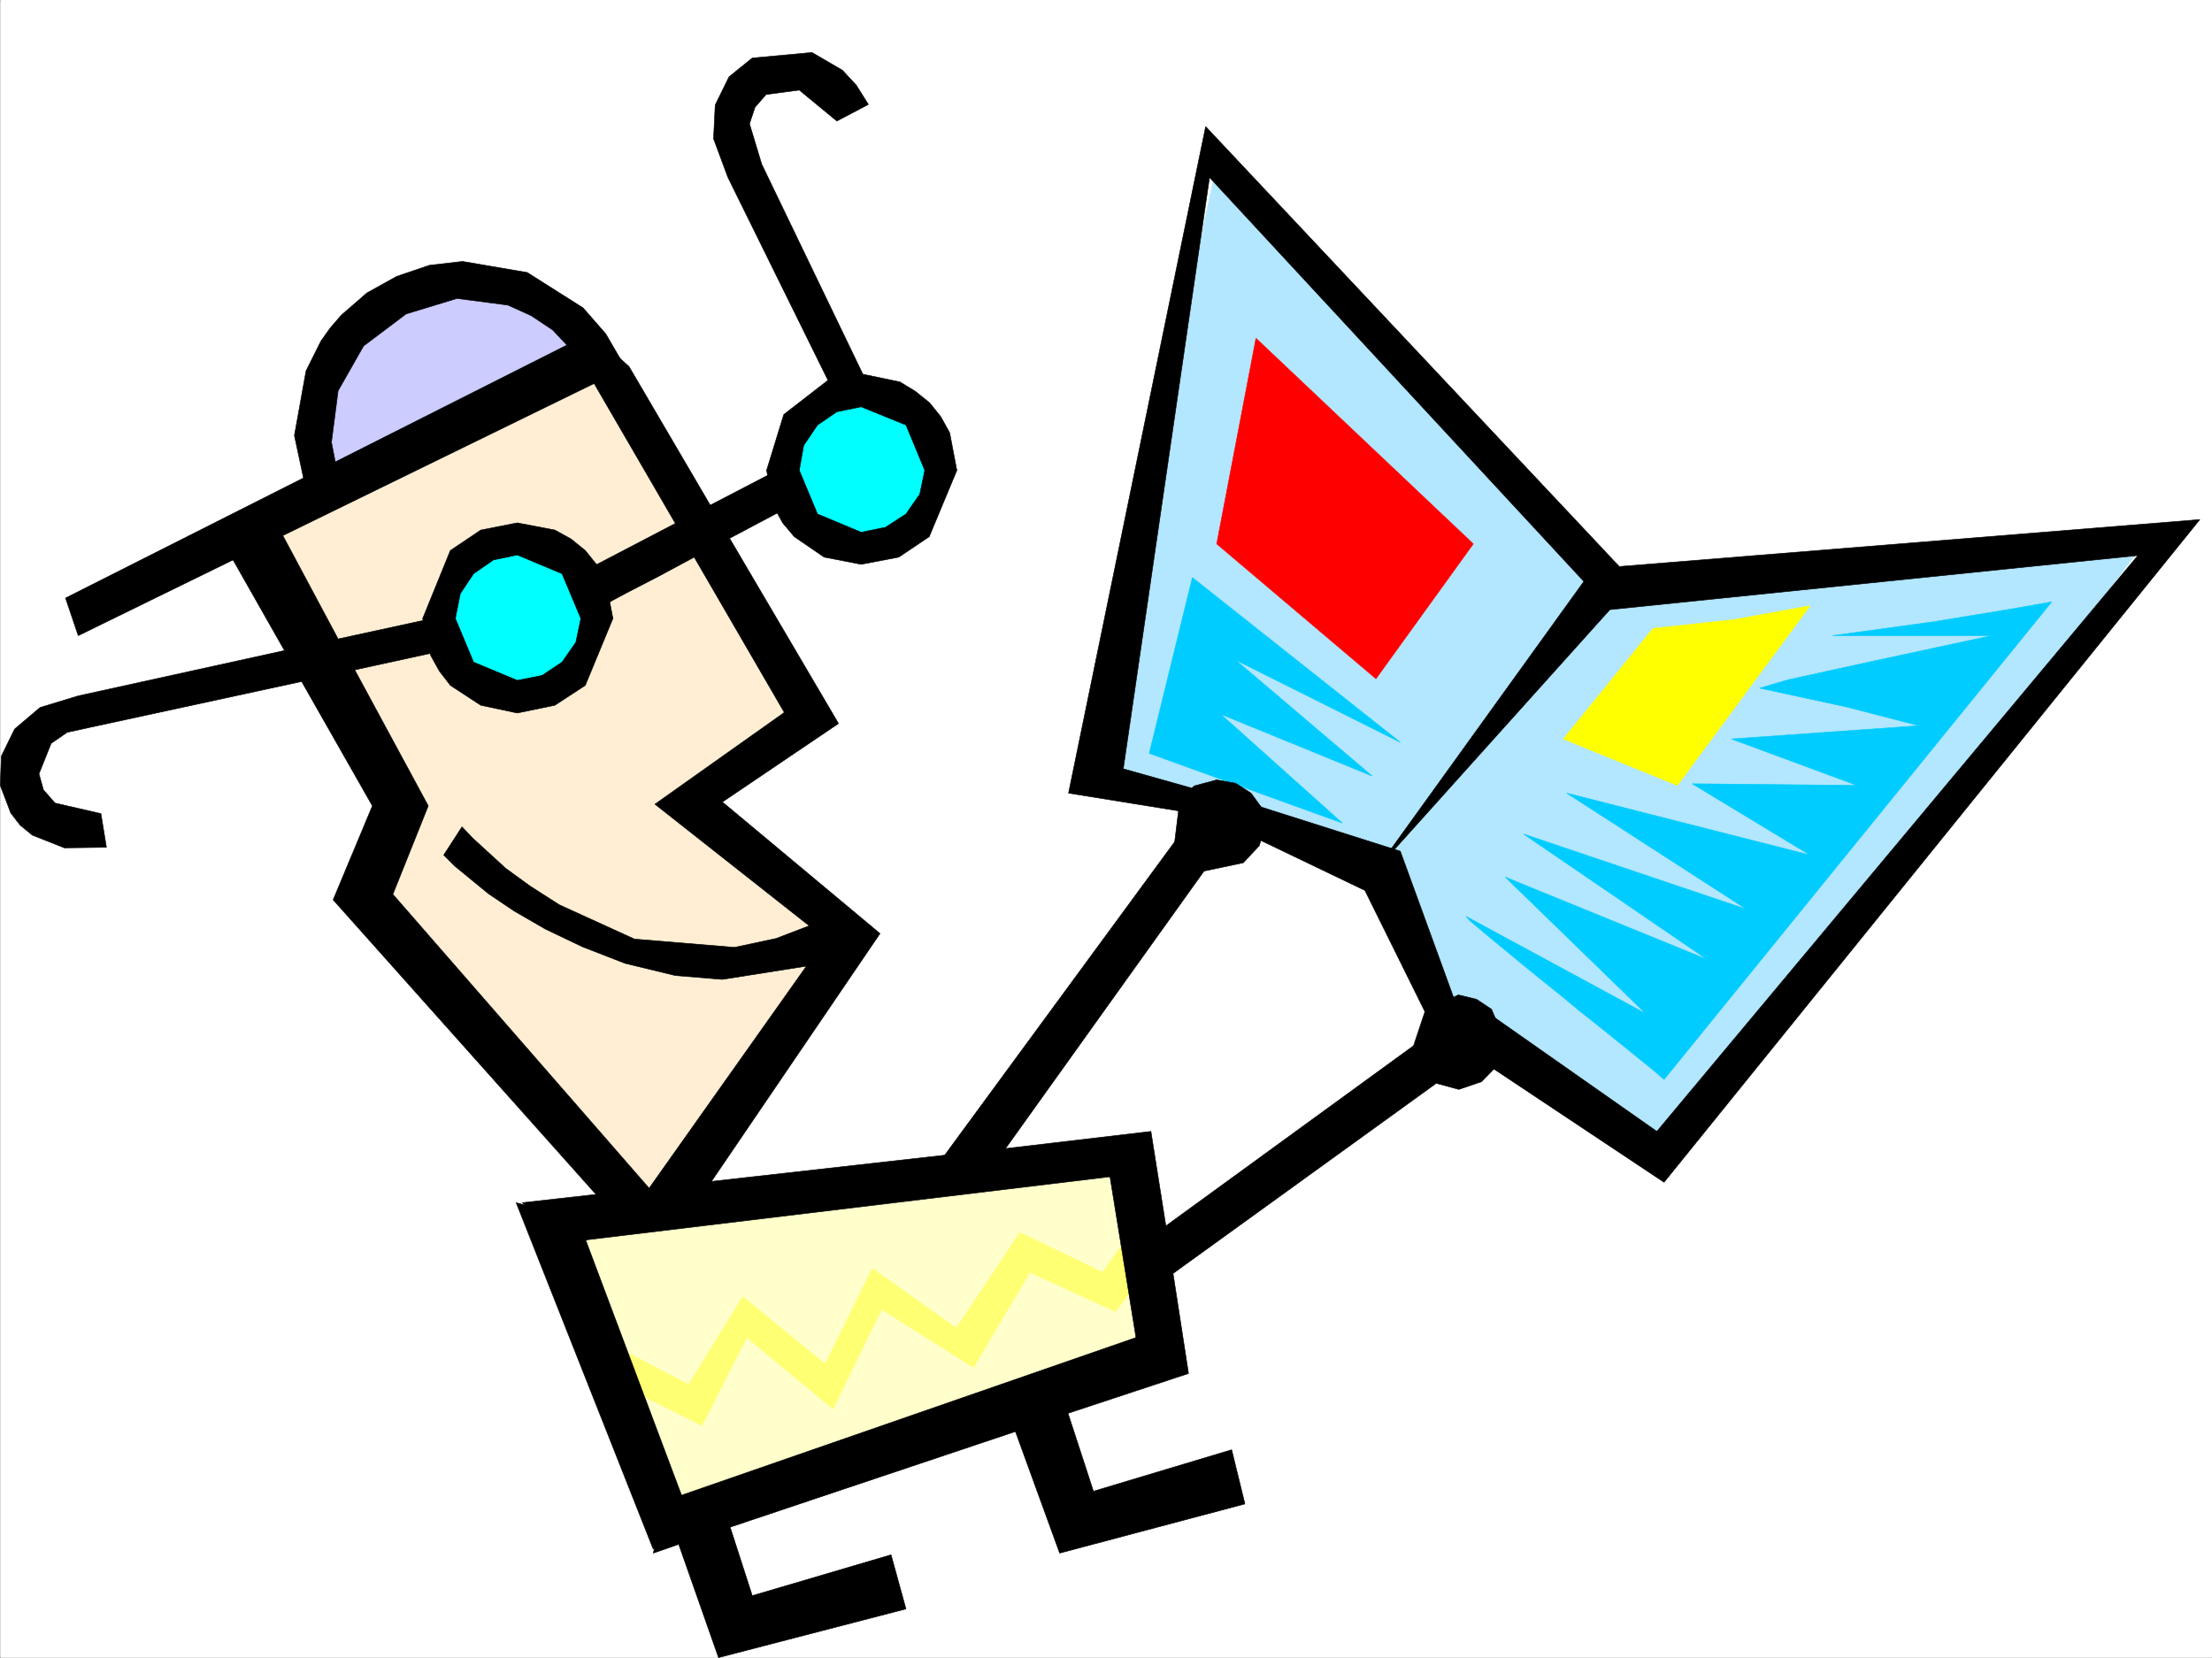
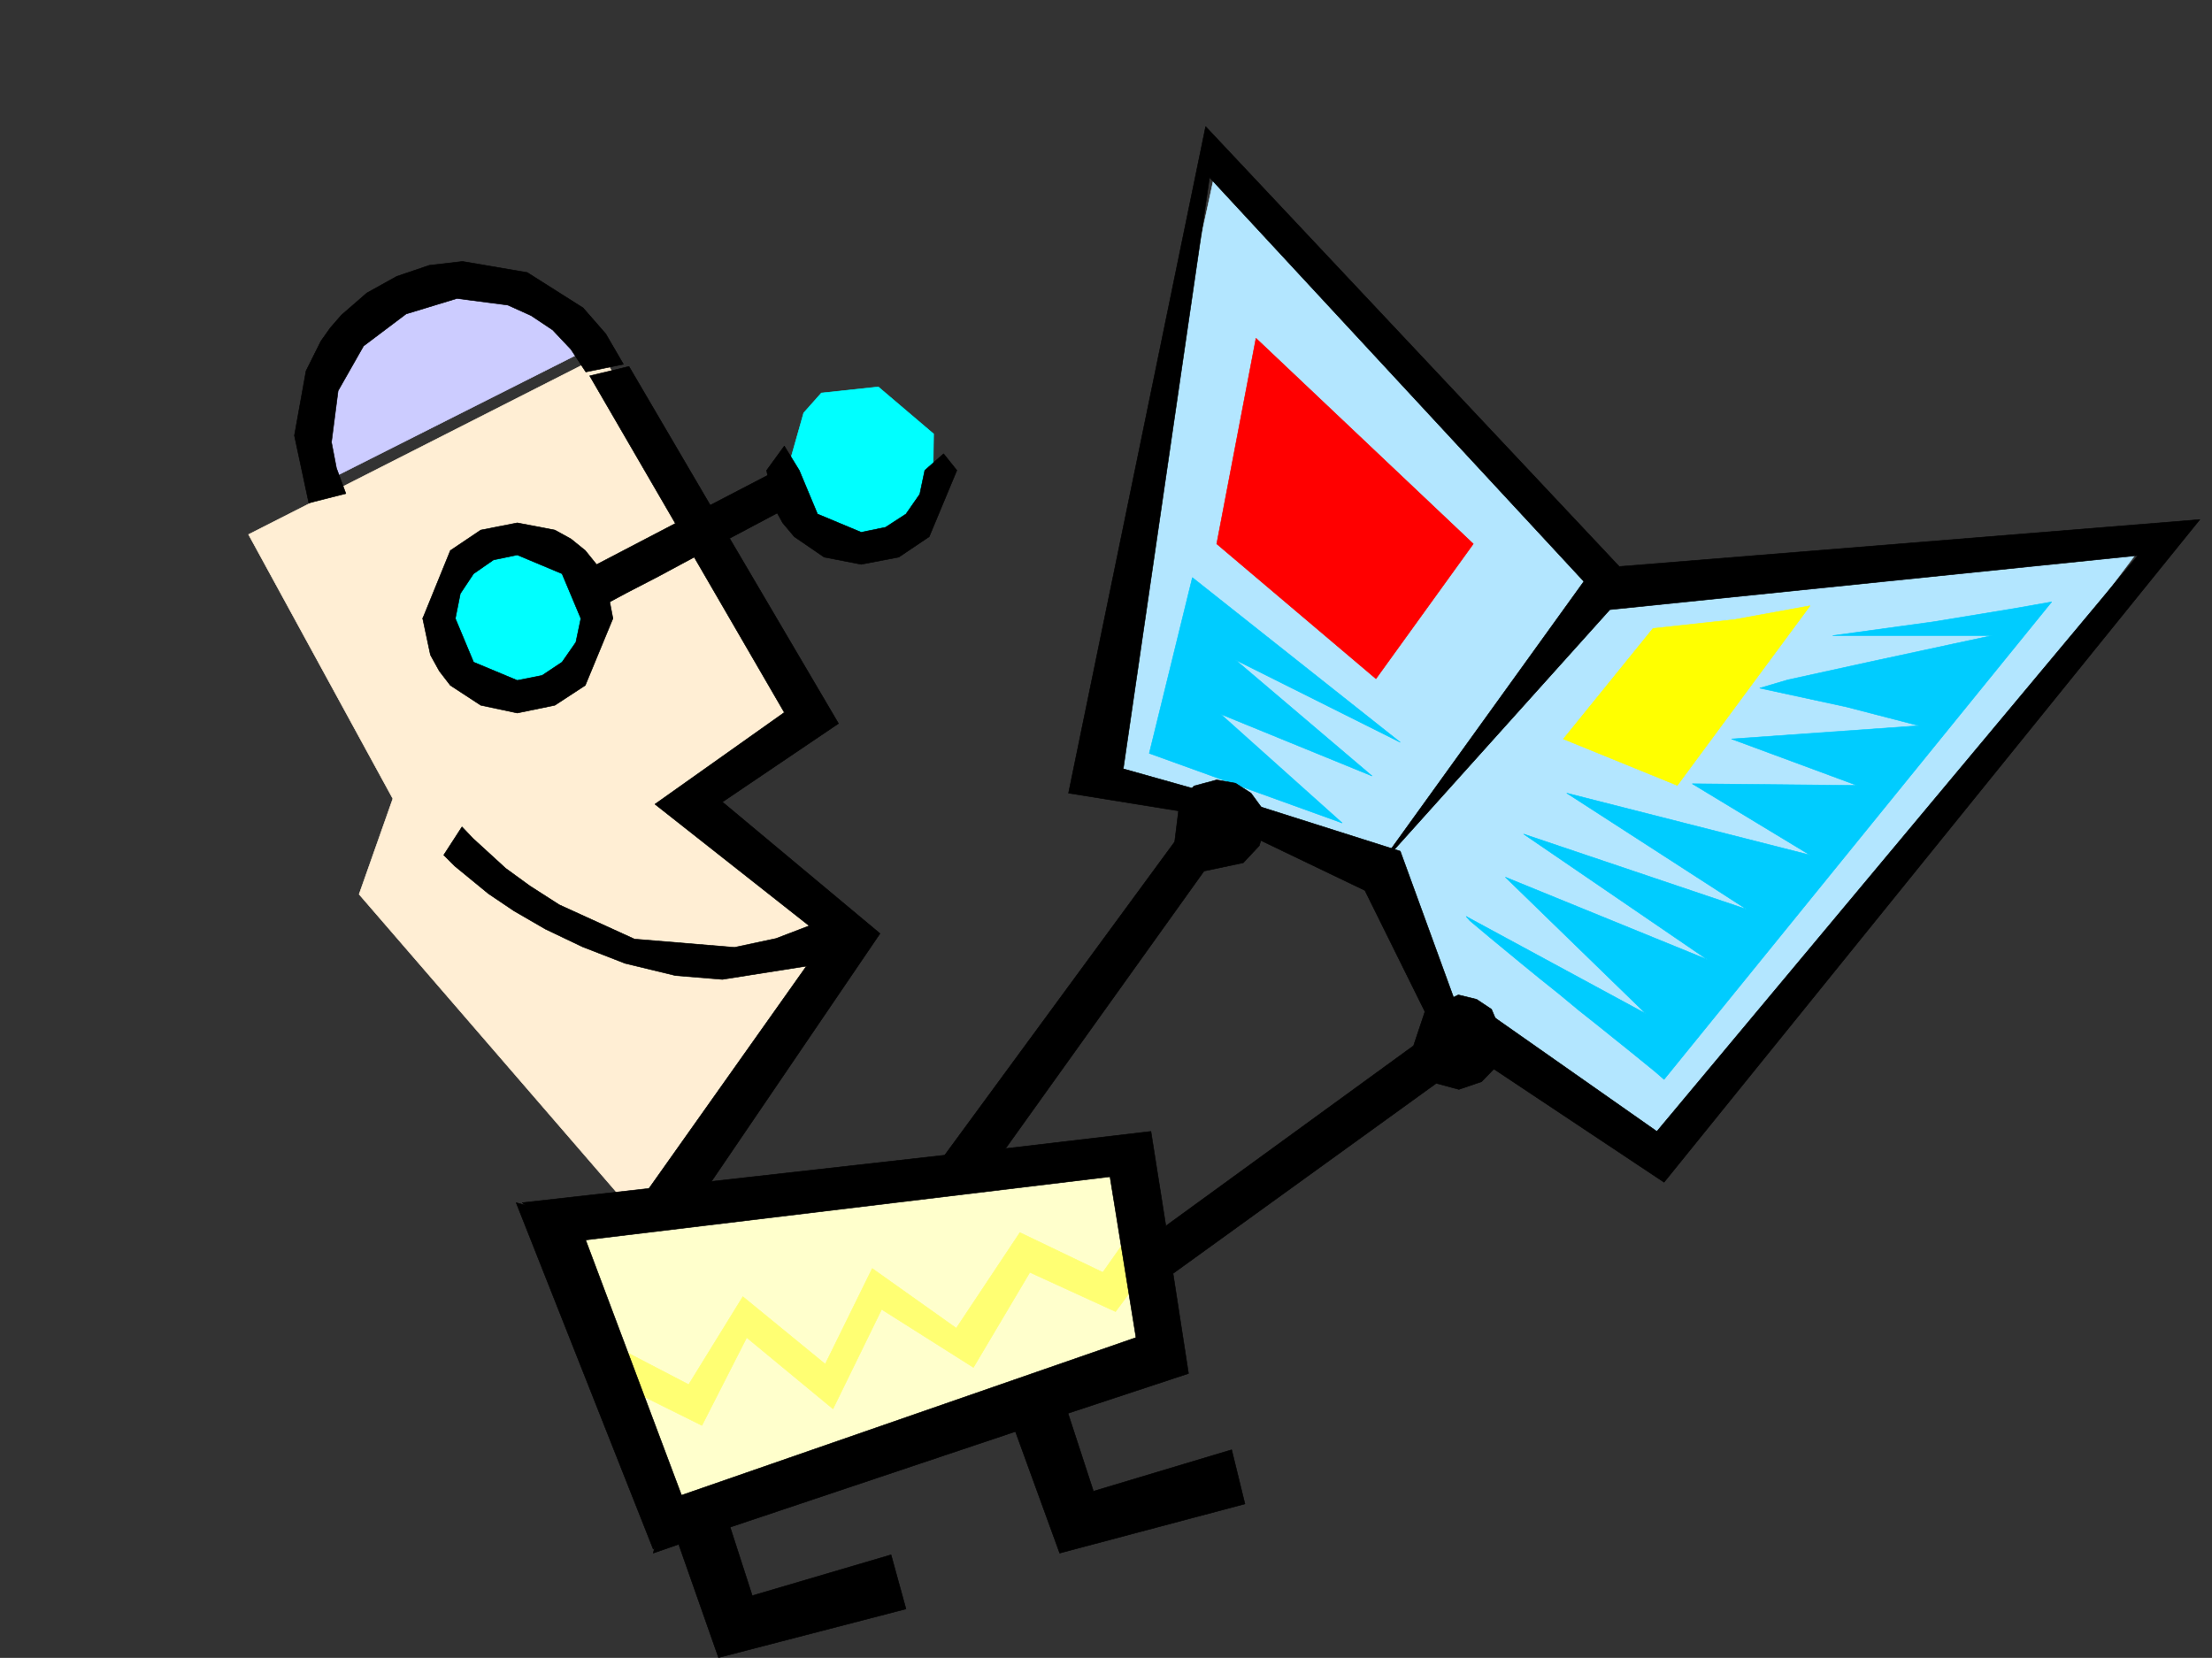
<svg xmlns="http://www.w3.org/2000/svg" width="2997.387" height="2246.657">
  <rect width="100%" height="100%" fill="#333333" stroke="none" />
  <defs>
    <clipPath id="a">
      <path d="M0 0h2997v2244.137H0Zm0 0" />
    </clipPath>
  </defs>
-   <path fill="#fff" d="M.371 2246.297h2997.016V0H.37Zm0 0" />
  <g clip-path="url(#a)" transform="translate(.371 2.16)">
-     <path fill="#fff" fill-rule="evenodd" stroke="#fff" stroke-linecap="square" stroke-linejoin="bevel" stroke-miterlimit="10" stroke-width=".743" d="M.742 2244.137h2995.531V-2.16H.743Zm0 0" />
-   </g>
+     </g>
  <path fill="#0ff" fill-rule="evenodd" stroke="#0ff" stroke-linecap="square" stroke-linejoin="bevel" stroke-miterlimit="10" stroke-width=".743" d="m1089.031 559.52-28.464 100.37 53.96 77.145 83.907 10.48 65.18-55.445 1.488-104.086-74.918-63.691-77.184 8.25zm0 0" />
  <path fill-rule="evenodd" stroke="#000" stroke-linecap="square" stroke-linejoin="bevel" stroke-miterlimit="10" stroke-width=".743" d="m1038.828 637.41 9.735 49.422 12.003 21.738 15.72 18.73 40.468 27.72 50.203 9.738 50.95-9.738 41.21-27.72 37.457-89.89-17.984-22.484-25.453 22.484-6.766 32.215-18.73 26.941-27.719 17.985-32.965 6.765-59.195-24.75-24.711-59.156-20.254-32.965zm0 0" />
  <path fill="#ffeed4" fill-rule="evenodd" stroke="#ffeed4" stroke-linecap="square" stroke-linejoin="bevel" stroke-miterlimit="10" stroke-width=".743" d="m336.79 724.29 195.538 358.038-45.71 129.578 365.663 423.176 65.922-17.945 225.532-357.297-208.286-167.777 160.348-124.336-279.488-486.875Zm0 0" />
  <path fill="#0ff" fill-rule="evenodd" stroke="#0ff" stroke-linecap="square" stroke-linejoin="bevel" stroke-miterlimit="10" stroke-width=".743" d="m623.742 760.262-28.465 100.367 53.215 77.144 83.91 10.48 65.18-55.444 2.227-104.082-75.657-63.696-77.183 8.25zm0 0" />
  <path fill-rule="evenodd" stroke="#000" stroke-linecap="square" stroke-linejoin="bevel" stroke-miterlimit="10" stroke-width=".743" d="m572.797 838.148 10.477 49.422 12.003 21.739 14.977 19.472 41.21 26.942 49.462 10.515 50.95-10.515 41.21-26.942 37.457-90.633-17.988-22.484-25.453 22.484-6.762 32.22-18.73 26.937-26.981 17.988-33.703 6.723-59.2-24.711-24.71-59.157-20.254-32.218zm0 0" />
  <path fill-rule="evenodd" stroke="#000" stroke-linecap="square" stroke-linejoin="bevel" stroke-miterlimit="10" stroke-width=".743" d="m830.543 838.148-9.738-50.949L808.8 765.5l-15.715-19.473-19.473-15.757-21.738-11.965-50.95-9.735-49.46 9.735-41.211 27.722-37.457 92.121h44.219l6.726-33.703 17.985-26.98 26.98-18.73 32.219-6.723 60.683 25.453 25.493 60.683zm0 0" />
  <path fill="#b3e6ff" fill-rule="evenodd" stroke="#b3e6ff" stroke-linecap="square" stroke-linejoin="bevel" stroke-miterlimit="10" stroke-width=".743" d="m1473.387 1031.379 180.601-832.125 492.23 583.45 765.735-55.403-628.61 831.383-292.194-156.52-113.899-243.434-64.437-21.742-65.922-21.699-74.918-23.969-74.953-23.968-64.438-20.215zm0 0" />
  <path fill="#ffc" fill-rule="evenodd" stroke="#ffc" stroke-linecap="square" stroke-linejoin="bevel" stroke-miterlimit="10" stroke-width=".743" d="M740.652 1645.563 900.22 2076.25l675.101-253.133-56.226-253.918zm0 0" />
  <path fill="#ffff73" fill-rule="evenodd" stroke="#ffff73" stroke-linecap="square" stroke-linejoin="bevel" stroke-miterlimit="10" stroke-width=".743" d="m806.574 1810.371 126.606 65.922 73.43-119.102 111.628 91.38 63.696-129.579 113.898 80.899 86.176-129.578 112.375 53.918 55.441-78.668 20.215 53.214-58.414 78.63-116.125-53.177-76.441 128.836-124.38-78.668-65.921 134.817-116.91-96.617-60.684 119.097-122.11-60.644zm0 0" />
  <path fill="#ccf" fill-rule="evenodd" stroke="#ccf" stroke-linecap="square" stroke-linejoin="bevel" stroke-miterlimit="10" stroke-width=".743" d="m448.418 648.629 347.676-175.246-55.442-58.414-86.175-45.707-101.895 17.984-93.683 86.137-27.723 91.379zm0 0" />
  <path fill-rule="evenodd" stroke="#000" stroke-linecap="square" stroke-linejoin="bevel" stroke-miterlimit="10" stroke-width=".743" d="m418.469 681.59-19.512-91.375 15.758-87.625 20.215-40.465 12.746-17.95 14.976-17.241 34.485-29.95 40.469-22.484 44.183-14.977 44.965-5.238 87.66 14.977 75.66 47.933 30.73 35.192 23.97 41.21-50.946 10.481-20.215-30.695-24.75-26.235-29.207-19.472-31.476-14.23-68.934-8.997-68.933 20.996-57.672 43.442-34.489 60.683-8.992 69.637 6.766 35.191 12.746 34.485zm280.973 948.254 185.8 469.633 42.7-61.43-144.594-384.977zm934.293-525.035-185.805-29.989 185.805-903.289 560.46 596.2 786.692-63.657-726.008 898.047-293.723-195.46 42.739-42.696 241.246 169.262 651.836-780.473-715.528 73.39-316.945 352.797 281.715-391-507.246-547.515-116.867 801.433 170.082 47.938zm0 0" />
  <path fill-rule="evenodd" stroke="#000" stroke-linecap="square" stroke-linejoin="bevel" stroke-miterlimit="10" stroke-width=".743" d="m1679.441 1125.023 170.086 81.641 111.63 225.453 27.722-27.723-91.414-250.906-233.742-74.172zm0 0" />
  <path fill="red" fill-rule="evenodd" stroke="red" stroke-linecap="square" stroke-linejoin="bevel" stroke-miterlimit="10" stroke-width=".743" d="m1701.926 458.41-53.215 278.625 215.793 182.754 131.883-182.754zm0 0" />
  <path fill="#ff0" fill-rule="evenodd" stroke="#ff0" stroke-linecap="square" stroke-linejoin="bevel" stroke-miterlimit="10" stroke-width=".743" d="m2239.902 851.637-121.406 149.793 154.367 62.91 179.82-243.434-102.636 18.727zm0 0" />
  <path fill="#0cf" fill-rule="evenodd" stroke="#0cf" stroke-linecap="square" stroke-linejoin="bevel" stroke-miterlimit="10" stroke-width=".743" d="m1986.652 1241.855 5.239 5.981 27.722 23.226 42.696 35.231 24.75 20.215 26.199 20.957 26.234 21.738 25.453 20.215 45.711 36.715 32.22 26.199 12.003 10.477 525.227-647.145-50.946 8.996-109.402 17.985-136.34 18.73h215.754l-52.434 11.219-114.64 24.71-109.403 23.97-38.203 11.261 117.653 25.453 98.14 25.453-253.992 17.989 170.086 62.91-223.3-2.227 159.605 96.617-329.692-83.91 243.516 157.301-301.93-101.855 248.754 170.003-273.504-111.59 190.336 185.02zm-429.32-220.953 58.418-238.199 281.715 223.223-223.262-111.59 185.059 157.258-205.274-83.867 164.805 147.562zm0 0" />
  <path fill-rule="evenodd" stroke="#000" stroke-linecap="square" stroke-linejoin="bevel" stroke-miterlimit="10" stroke-width=".743" d="m1559.563 1533.227-197.067 23.226 269.008-376.023 53.18-11.223 21.738-23.227 8.25-28.464-5.238-23.223-14.235-19.473-20.996-13.449-25.492-4.496-30.695 8.211-19.473 20.996-6.762 54.66-311.668 424.703-572.46 64.399 63.69 53.175 732.774-88.363 35.23 217.942-636.863 220.953-17.242 71.164 34.45-11.965 53.957 153.547 253.992-65.926-20.215-73.39-188.07 55.406-29.989-92.864 386.621-129.578 59.938 164.77 251.023-66.668-17.984-73.39-187.328 56.187-11.965-36.715-22.484-68.895 163.32-53.957-20.957-135.558 356.633-257.672 30.73 8.254 30.695-10.48 22.48-23.227 9.74-30.692-18.731-44.222-20.215-13.45-24.711-6.023-44.965 21.738-15.758 47.196-335.633 244.18zm0 0" />
  <path fill-rule="evenodd" stroke="#000" stroke-linecap="square" stroke-linejoin="bevel" stroke-miterlimit="10" stroke-width=".743" d="m1054.586 636.664-92.16 47.938L852.28 496.609l-53.214 12.707 116.128 199.997-136.343 71.164 27.722 45.668 41.953-22.446 43.442-22.48 48.719-26.2 122.109 210.477-175.324 124.3 209.066 164.806-44.965 17.203-56.187 12.004-135.637-11.223-101.894-46.45-39.688-25.452-32.96-23.97-44.224-40.468-14.972-15.719-24.75 38.203 15.012 14.973 45.668 37.457 34.488 23.227 42.695 24.71 50.207 23.97 57.711 22.445 68.152 16.5 63.692 5.238 113.898-17.988-230.765 325.82 83.906-7.465 246.527-362.535-213.566-178.258 157.34-106.351-147.602-250.946 84.688-44.925zm0 0" />
-   <path fill-rule="evenodd" stroke="#000" stroke-linecap="square" stroke-linejoin="bevel" stroke-miterlimit="10" stroke-width=".743" d="M1253.137 637.41h43.437l-9.734-50.95-12.004-21.698-14.976-18.73-19.473-15.72-20.996-12.746-50.203-10.476-137.086-284.649-16.5-54.664 7.507-22.48 14.977-17.207 44.965-6.02 50.945 41.953 42.7-22.441-16.461-26.238-18.77-20.215-41.172-23.965-80.937 7.465-31.477 25.496-18.727 38.2-2.23 45.667 19.473 52.434 135.597 274.914-59.937 46.41-23.227 75.66h44.223l5.98-33.707 18.73-27.723 26.235-17.984 32.961-6.726 60.684 24.71zM88.777 810.426l17.243 50.949 209.77-102.64 69.718 122.85-279.488 61.43-51.692 15.715-34.484 29.211-17.988 36.715L.37 1064.34l14.23 37.46 12.75 16.462 16.462 13.488 43.476 17.242 56.93-.742-7.469-45.707-62.207-14.234-15.719-17.985-6.02-21.699 16.5-41.215 21.74-14.973 30.694-6.726 286.993-62.168 95.875 168.52-53.176 127.347 377.625 423.18 63.695-17.242-360.422-413.442 47.973-119.843-99.664-184.278 130.36-28.426-14.977-43.48-137.868 29.992-74.914-140.098L852.281 496.61l-50.945-45.707Zm0 0" />
</svg>